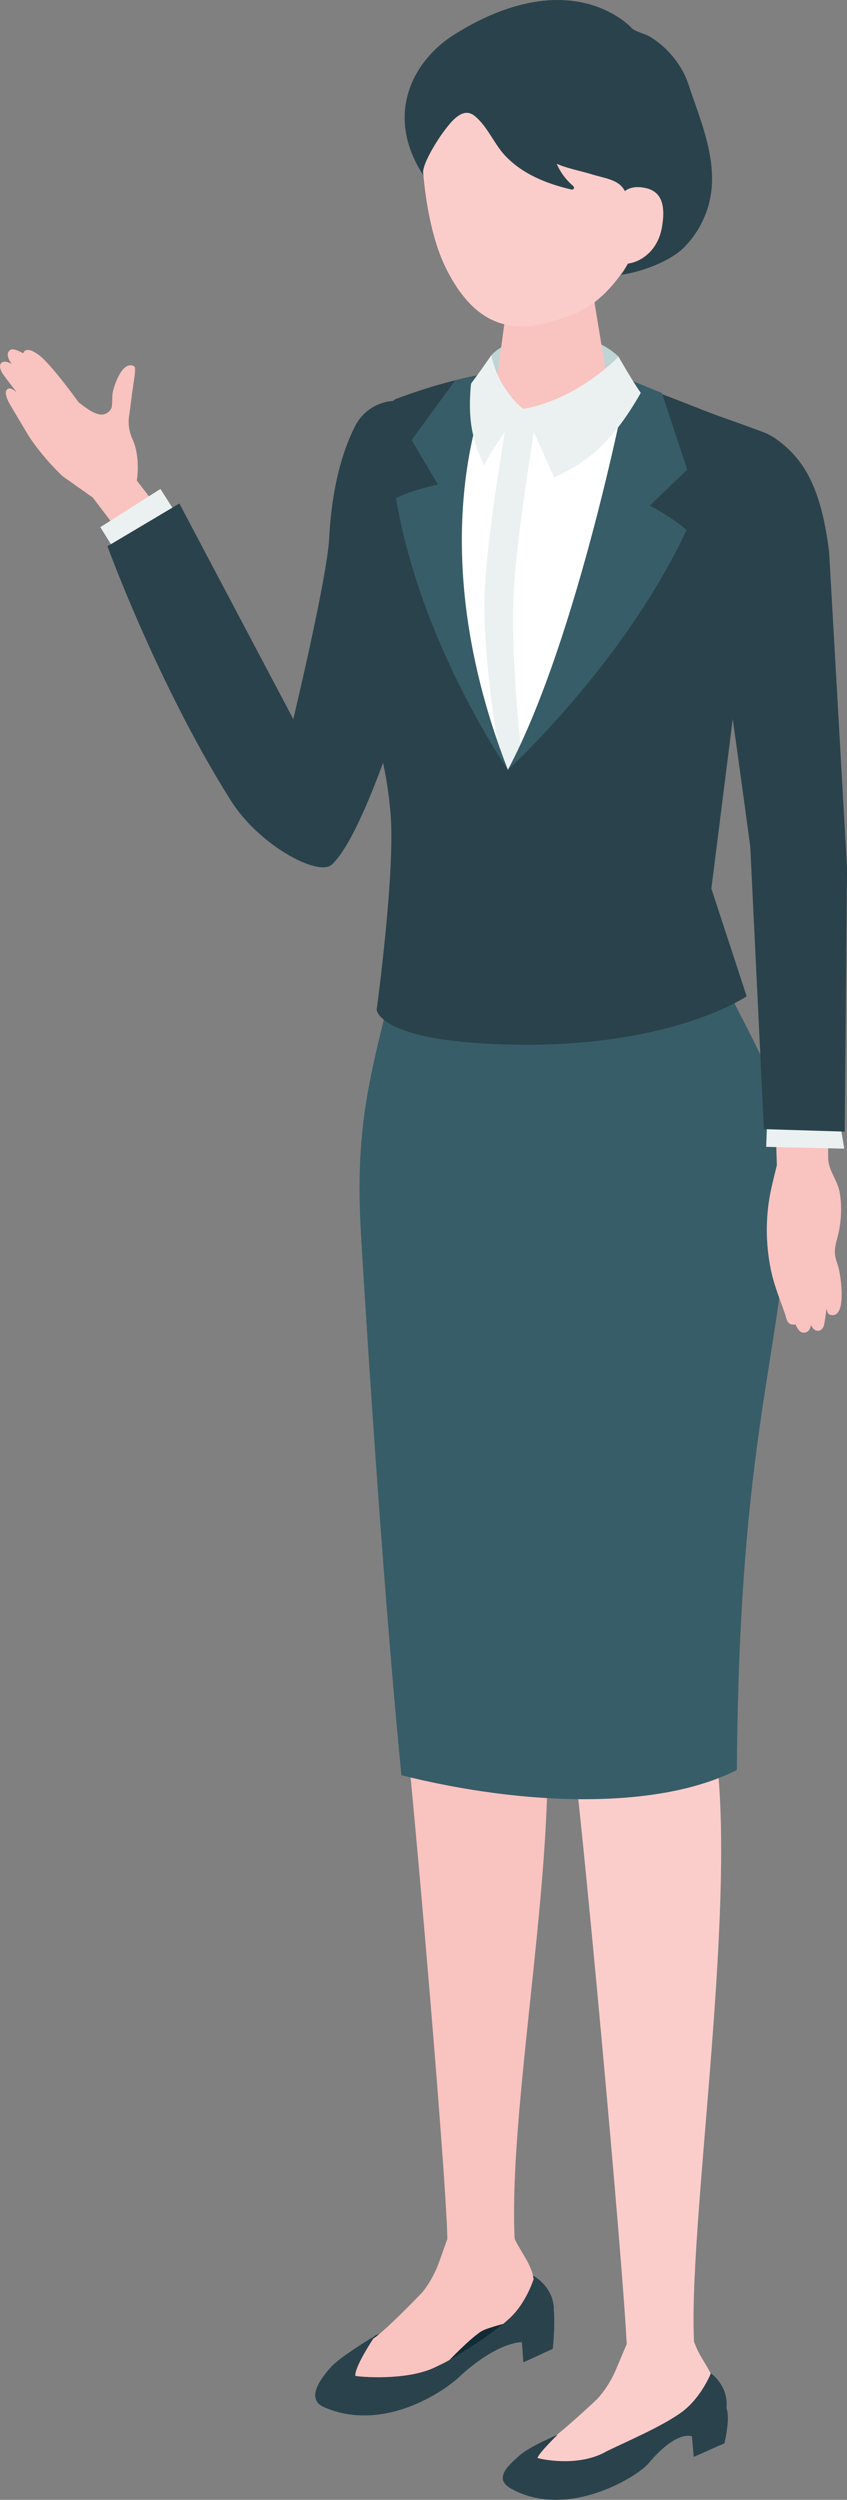
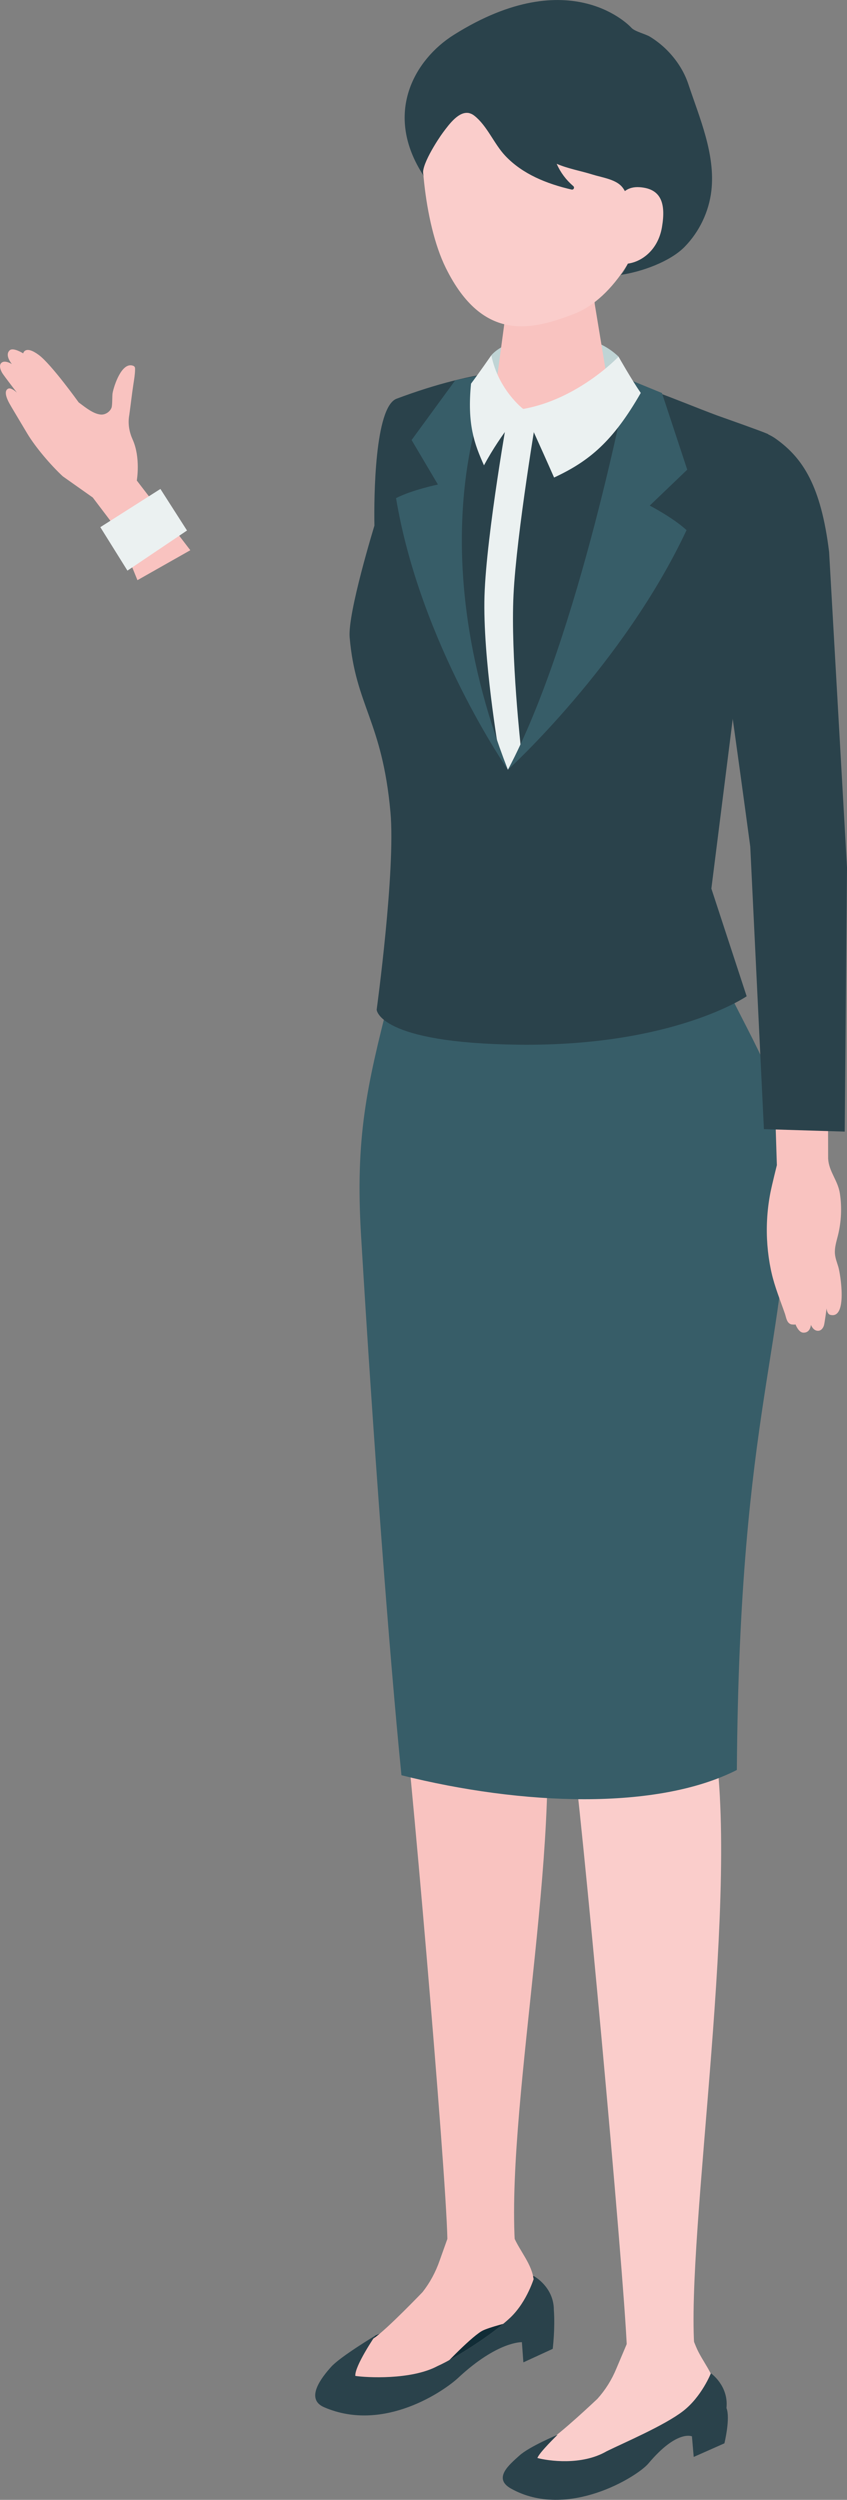
<svg xmlns="http://www.w3.org/2000/svg" id="_レイヤー_2" width="181.85" height="536.57" viewBox="0 0 181.85 536.57">
  <rect x="0" y="0" width="181.85" height="536.57" fill="#808080" stroke="none" />
  <g id="_素材">
    <path d="M25.03,113.53l-5.11-6.74-6.44-4.55c-2.54-2.35-5.89-6.26-7.66-9.24-1.92-3.24-3.38-5.63-3.82-6.44-.66-1.21-1.17-2.68-.26-3.13.68-.34,1.9.86,1.9.86,0,0-2.82-3.66-3.16-4.23-.34-.57-.84-1.74-.07-2.26.77-.53,2.14.35,2.14.35-1.16-1.51-1.04-2.47-.44-2.98.76-.65,2.87.68,2.87.68,0,0,.37-1.87,3.36.35,2.69,1.99,8.55,10.17,8.55,10.17,1.63,1.23,3.18,2.46,4.73,2.61.95.09,1.95-.55,2.31-1.43.23-.54.13-2.65.25-3.22.3-1.55,1.95-6.69,4.38-5.83.13.05.26.12.34.24.09.13.1.3.1.46,0,1.06-.19,2.17-.35,3.21-.34,2.21-.58,4.43-.89,6.65,0,.05-.02.11-.03.16-.29,1.75.02,3.52.75,5.13,1.75,3.89.89,8.79.89,8.79l11.49,14.96-11.35,6.43-4.48-11Z" style="fill:#f9c3c0;" />
    <polygon points="40.15 113.87 34.44 104.95 21.54 113.15 27.36 122.48 40.15 113.87" style="fill:#ebf1f1;" />
    <path d="M109.56,497.47c3.71-3.52,5.2-8.84,5.2-8.84,0,0-2.42-1.11-5.67,1.05-8.23,6.49-13.02,8.21-15.43,8.56-10.39,1.5-13.09,3.09-13.09,3.09,0,0-4.46,6.55-4.28,8.64,2.33.36,11.96.91,17.62-2.1,3.9-1.73,11.93-6.88,15.64-10.4Z" style="fill:#112c36;" />
    <path d="M78.5,243.19s5.85,107.84,7.53,118.43c1.67,10.59,9.73,104.02,10.02,118.9,3.67,2.9,10.46,3.67,14.47.52-1.67-31.48,11.33-91.32,5.53-121.12.76-8.85,5.09-55.16,4.24-72.54-.28-20.29-13.52-36.05-13.52-36.05l-15.4-14.01-12.87,5.88Z" style="fill:#f9c3c0;" />
    <path d="M109.55,478.32l.69,1.66c1.36,3.26,4.02,5.98,4.36,9.51.41,4.27-1.3,7.03-4.58,8.8,0,0-5.25,1.26-6.61,2.07-2.75,1.64-9.1,8.47-9.1,8.47-3.01,3.27-9.21,5.51-13.56,5.05-4.05-.43-4.6-.78-6.57-3.4-2.46-3.29,3.39-6.77,6.19-8.68,2.74-1.87,10.35-9.82,10.35-9.82,1.57-1.99,2.82-4.3,3.69-6.82l1.91-5.36,13.23-1.48Z" style="fill:#f9c3c0;" />
    <path d="M80.57,501.33s-4.46,6.55-4.28,8.64c2.33.36,11.96.91,17.62-2.1,3.9-1.73,11.93-6.88,15.64-10.4,3.71-3.52,5.2-8.84,5.2-8.84,0,0,4.17,2.31,4.16,7.2.3,3.85-.24,8.33-.24,8.33l-6.3,2.9-.32-4.33s-5.2-.26-13.73,7.7c-2.72,2.54-15.78,11.87-28.74,6.26-4.18-1.81-.46-6.47,1.52-8.67,1.98-2.2,9.47-6.69,9.47-6.69Z" style="fill:#2a424b;" />
-     <path d="M71.18,185.63c10.18-9.27,25.44-69.16,25.44-69.16,2.57-14.04.68-20.89-3.64-26.6-4.39-5.79-13.46-4.89-16.74,1.59-2.63,5.19-4.98,12.86-5.57,24.08-.45,8.56-7.7,38.81-7.7,38.81l-24.46-46.28-15.44,9.18s10.79,29.66,26.46,54.54c6.09,9.67,18.7,16.38,21.65,13.83Z" style="fill:#2a424b;" />
    <path d="M111.01,250.82s9.78,111.21,11.68,122.99c1.9,11.78,11.3,113.96,11.92,130.55,4.68,2.13,10.4,2.73,14.51.18-1.98-25.23,10.26-100.15,3.82-133.28,1.62-28.07,13.46-123.75,13.46-123.75l-19.99-11.11-35.41,14.44Z" style="fill:#facdcb;" />
    <path d="M83.53,214.49c12.23,1.93,36.59,7.26,70.75-6.27,5.73,13.02,15.2,26.48,15.18,40.02-.05,41.03-10.68,53.03-11.26,131.67-17.09,8.69-45.97,7.67-72.01,1.13-2.64-26.36-6.04-71.87-8.67-115.82-1.26-21.08,1.22-31.98,6-50.74Z" style="fill:#375d68;" />
    <path d="M148.76,502.05l.67,1.64c1.32,3.21,4.02,5.94,4.25,9.39.28,4.18-.79,7.9-4.54,8.89-1.63.43-5.16-.09-6.74.51-3.26,1.23-10.61,9.02-10.61,9.02-3.28,3.12-8.78,5.15-13.33,4.59-4.24-.52-5.98-.91-7.95-3.52-2.48-3.27,3.79-6.53,6.8-8.32,2.94-1.76,10.94-9.35,10.94-9.35,1.72-1.9,3.11-4.12,4.11-6.57l2.19-5.18,14.21-1.09Z" style="fill:#facdcb;" />
    <path d="M160.31,213.85l-7.58-23.12,10.5-83.33c2.62-9.83,2.6-12.73,1.67-14.23-1.56-.69-8.56-3.15-10.92-3.99-18.56-6.92-34.53-16.45-68.83-3.6-4.7,1.76-4.88,21.21-4.76,27.24,0,0-5.77,18.77-5.32,23.98,1.27,14.75,6.98,17.87,8.76,37.52,1.13,12.46-2.96,42.4-2.96,42.4,0,0,.29,7.2,30.69,7.52,33.12.34,48.75-10.4,48.75-10.4Z" style="fill:#2a424b;" />
    <path d="M119.72,522.6s-3.94,3.8-4.34,4.99c2.24.59,9.44,1.71,14.89-1.46,3.77-1.85,12.38-5.52,16.37-8.6,3.99-3.07,5.99-8.13,5.99-8.13,0,0,3.85,2.68,3.34,7.47.88,2.15-.44,7.57-.44,7.57l-6.59,2.92-.38-4.42s-3.22-1.48-9.35,5.83c-2.35,2.8-17.4,12.18-29.52,5.37-3.91-2.2-.34-5.12,1.82-7.07,2.16-1.96,8.21-4.47,8.21-4.47Z" style="fill:#2a424b;" />
-     <path d="M105.49,76.25c3.86-4.52,19.52-7.23,27.31.3.71,3.82,1.61,6.28,1.61,6.28l-13.39,5.5-14.7-1.4s-1.06-7.68-.82-10.68Z" style="fill:#bfd4d5;" />
-     <path d="M98.17,86.67s-3.86,47.59,10.87,78.56c5.48-10.81,26.47-51.71,24.52-74.66l-21.24-2.79-14.16-1.11Z" style="fill:#fff;" />
+     <path d="M105.49,76.25c3.86-4.52,19.52-7.23,27.31.3.71,3.82,1.61,6.28,1.61,6.28l-13.39,5.5-14.7-1.4Z" style="fill:#bfd4d5;" />
    <path d="M118.45,59.01c5.98-.06,9.2,3.28,9.23,6.19l3.22,19.51c-.24,3.39-5.97,6.19-12.79,6.25-6.82.07-12.15-2.62-11.91-6.01l2.75-20.46c.21-2.97,3.51-5.43,9.49-5.49Z" style="fill:#f9c3c0;" />
    <path d="M116.67,7.12c18.11-1.31,24.19,11.88,25.5,28.38-3.47,19.66-11.89,29.21-18.97,31.9-8.63,3.28-19.44,6.45-27.51-9.94-4.8-9.75-6.05-27.25-4.38-34.21,1.46-6.06,7.25-14.83,25.36-16.13Z" style="fill:#facdcb;" />
    <path d="M107.07,161.17s-3.44-20.03-3.05-33.25c.4-13.3,5.24-40.27,5.24-40.27l6.14.26s-4.51,26.59-5.15,39.77c-.64,13.13,1.62,33.16,1.62,33.16l-2.82,4.39-1.97-4.06Z" style="fill:#ebf1f1;" />
    <path d="M109.05,165.23s24.81-22.57,38.35-51.44c-2.84-2.64-7.9-5.27-7.9-5.27l8.05-7.71-5.43-16.45-7.27-2.98s-10.52,55.1-25.8,83.84Z" style="fill:#375d68;" />
    <path d="M109.05,165.23s-18.8-27-24.02-58.31c3.43-1.77,8.99-2.92,8.99-2.92l-5.65-9.55,9.38-12.84,8.38-1.67s-17.48,33.01,2.92,85.3Z" style="fill:#375d68;" />
    <path d="M112.33,87.78s3.53,7.67,6.63,14.72c7.58-3.52,12.67-7.79,18.61-18.16-1.98-2.85-4.77-7.79-4.77-7.79,0,0-8.6,9.13-20.47,11.23Z" style="fill:#ebf1f1;" />
    <path d="M112.33,87.78s-5.35-4.08-6.84-11.53c0,0-2.79,4.02-4.36,6.1-.86,8.74.73,12.95,2.78,17.53,3.81-7.09,8.42-12.1,8.42-12.1Z" style="fill:#ebf1f1;" />
    <path d="M166.81,250.02s-1.05,4.19-1.4,5.95c-.38,1.94-.62,3.9-.72,5.86-.19,3.59.09,7.19.81,10.69.04.21.09.42.14.63.68,3.05,1.88,5.93,2.89,8.85.26.75.36,1.99,1.36,2.27.04.01.95.1.9-.02.01.04.64,1.72,1.62,1.79.78.06,1.52-.35,1.7-1.67,0,0,.4,1.12,1.31,1.26s1.34-.69,1.48-1.13.57-3.66.57-3.66c0,0,.07,1.19.78,1.38,3.79,1,2.18-8.85,1.73-10.32-.28-.92-.64-1.82-.72-2.78-.11-1.34.33-2.68.66-4,.72-2.95.85-6,.4-8.96-.43-2.81-2.36-4.67-2.52-7.47l-.02-10.96-11.37.28.38,12.01Z" style="fill:#f9c3c0;" />
-     <polygon points="164.68 241.17 164.5 246.16 181.26 246.55 180.36 241.17 164.68 241.17" style="fill:#ebf1f1;" />
    <path d="M151.08,100.72c1.2-7.17,9.58-10.75,15.5-6.53,5.83,4.16,9.69,10.13,11.43,24.29l3.84,67.75-.49,56.66-17.35-.53-2.93-60.64s-6.44-47.94-8.11-56.35c-2.2-11.02-2.85-18.91-1.89-24.65Z" style="fill:#2a424b;" />
    <path d="M100.82,24.31c.35.09.7.27,1.05.55,2.73,2.16,4.2,6.02,6.59,8.56,3.71,3.95,8.94,6.04,14.26,7.27.44.1.71-.45.36-.75-1.53-1.3-2.76-2.94-3.56-4.78,2.49,1.07,5.16,1.51,7.71,2.31,1.9.6,4.73.97,6.17,2.47,1.34,1.39,1.96,4.38,2.37,6.2.5,2.21.69,4.49.55,6.76-.04.68-2.41,6.01-3.13,6.11,4.47-.63,10.67-2.82,13.82-6.05s5.2-7.53,5.72-12.01c.9-7.83-2.53-15.63-4.95-22.91-.92-2.77-2.59-5.3-4.66-7.36-1.06-1.05-2.25-1.98-3.52-2.77-1.01-.63-3.3-1.13-4.03-1.94,0,0-12.87-14.38-38.15,1.52-8.34,5.24-15.27,16.89-6.41,30.33-1.12-1.69,3.2-8.18,4.08-9.35,1.35-1.81,3.48-4.76,5.73-4.17Z" style="fill:#2a424b;" />
    <path d="M132.19,45.95s-.18-6.15,5.16-5.77c4.55.33,5.66,3.38,4.77,8.59-.89,5.21-4.81,7.77-7.98,7.87s-1.94-10.69-1.94-10.69Z" style="fill:#facdcb;" />
  </g>
</svg>